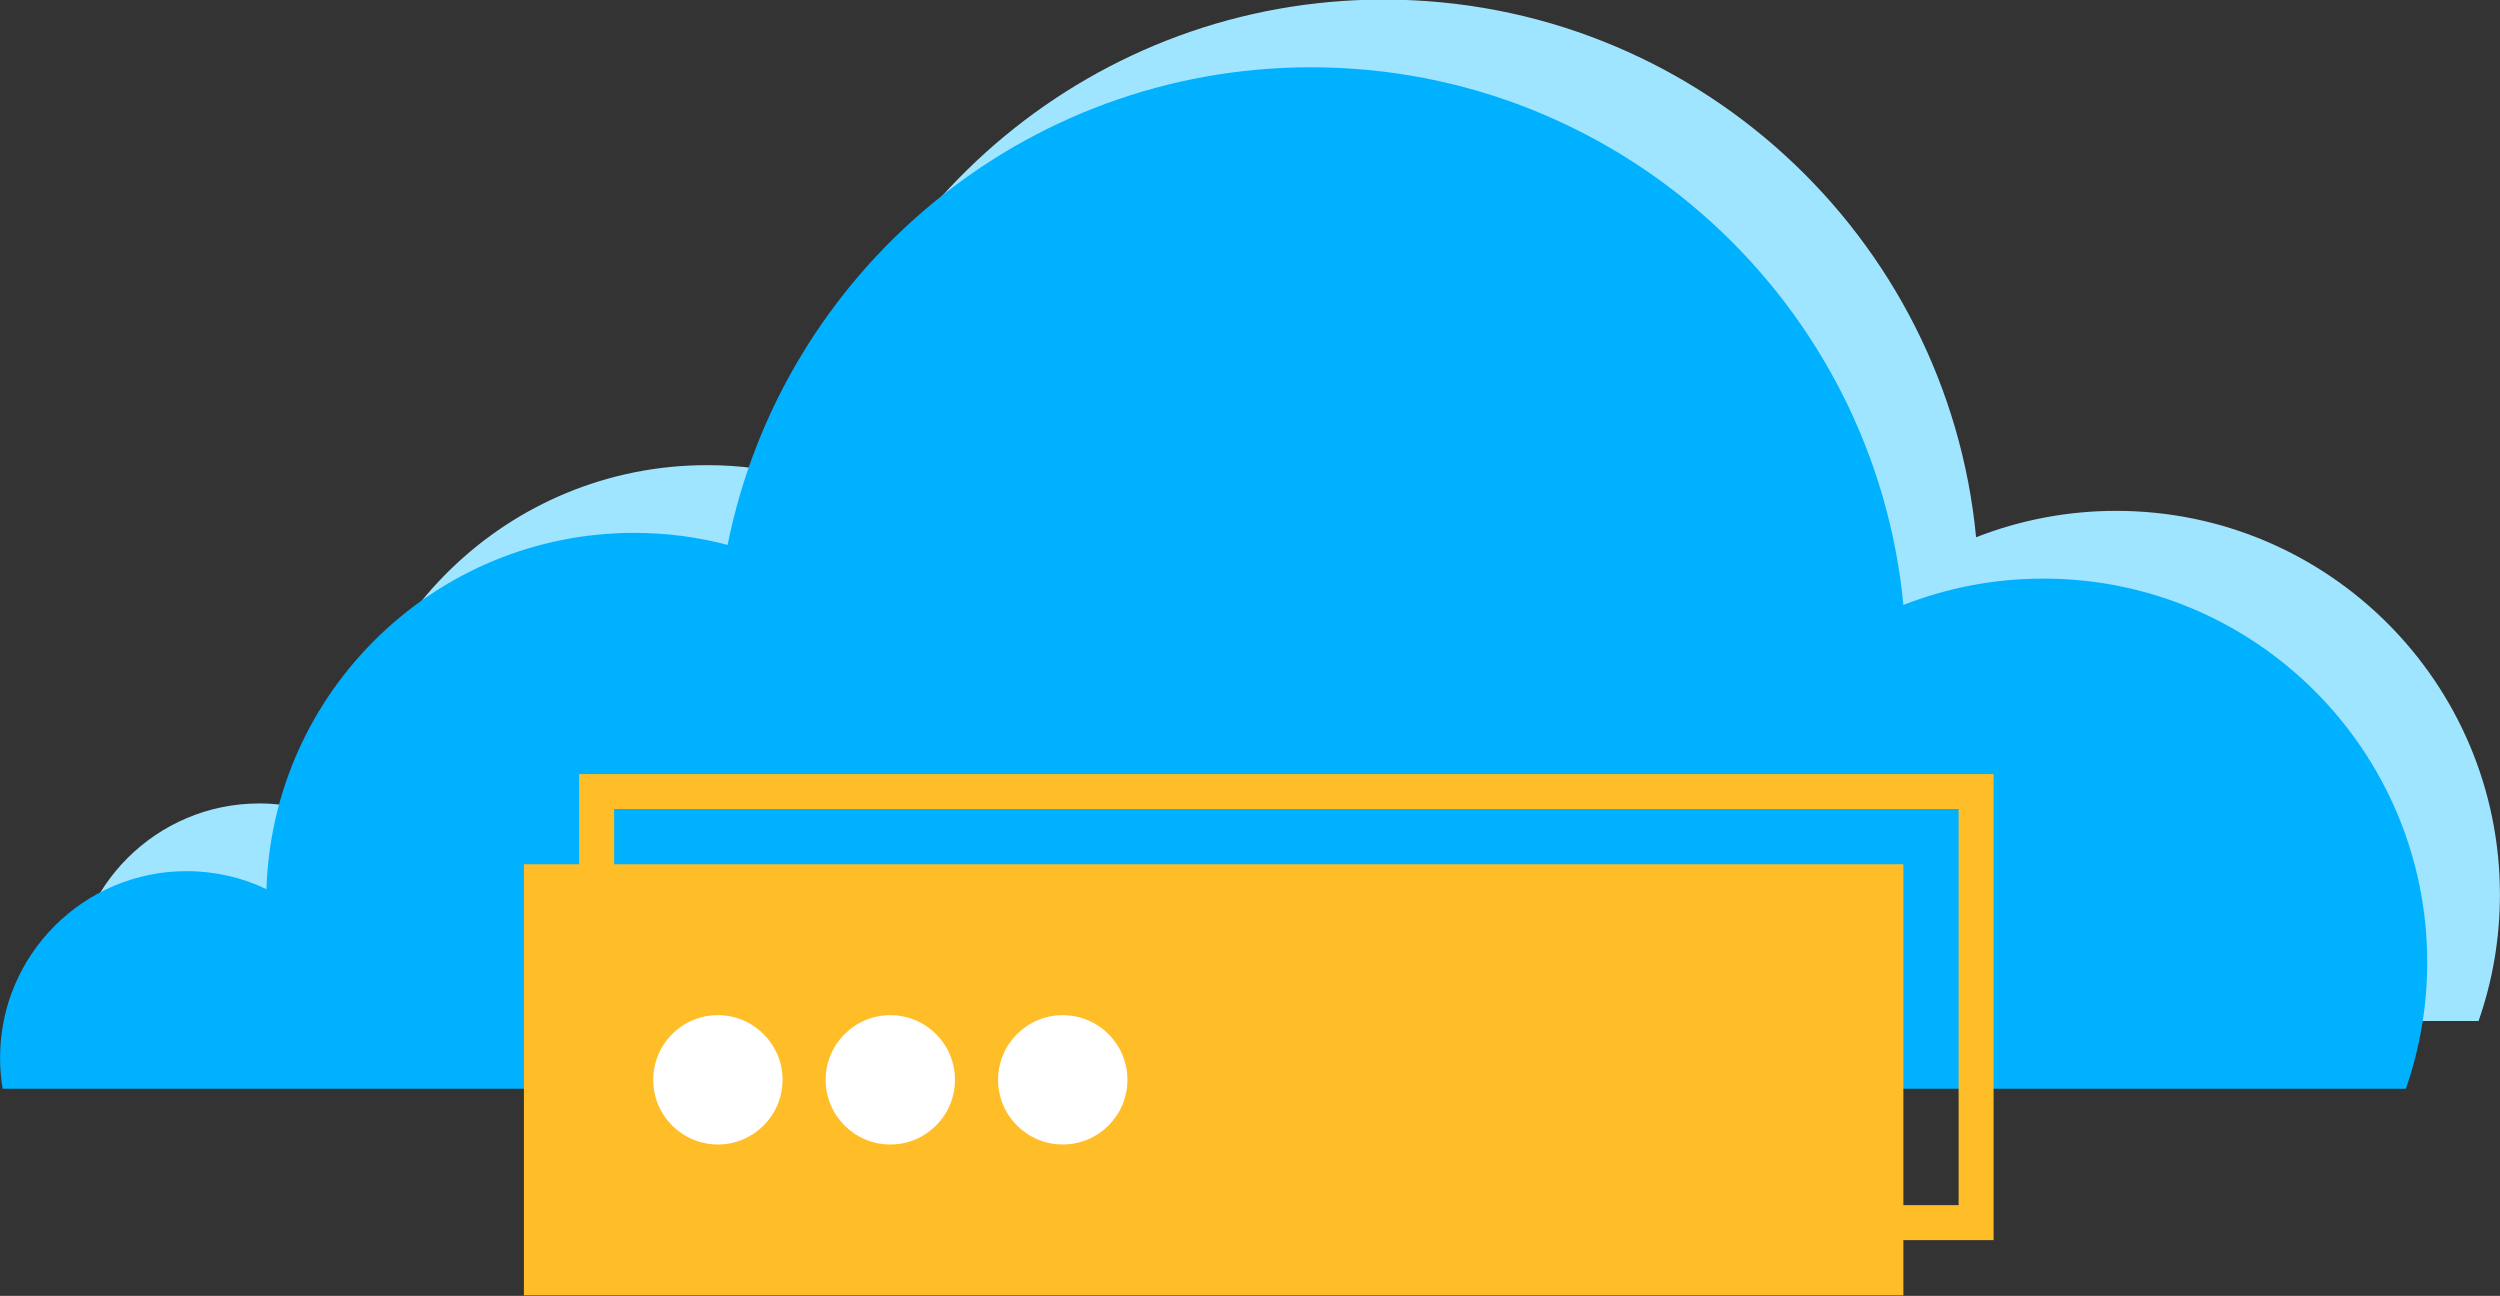
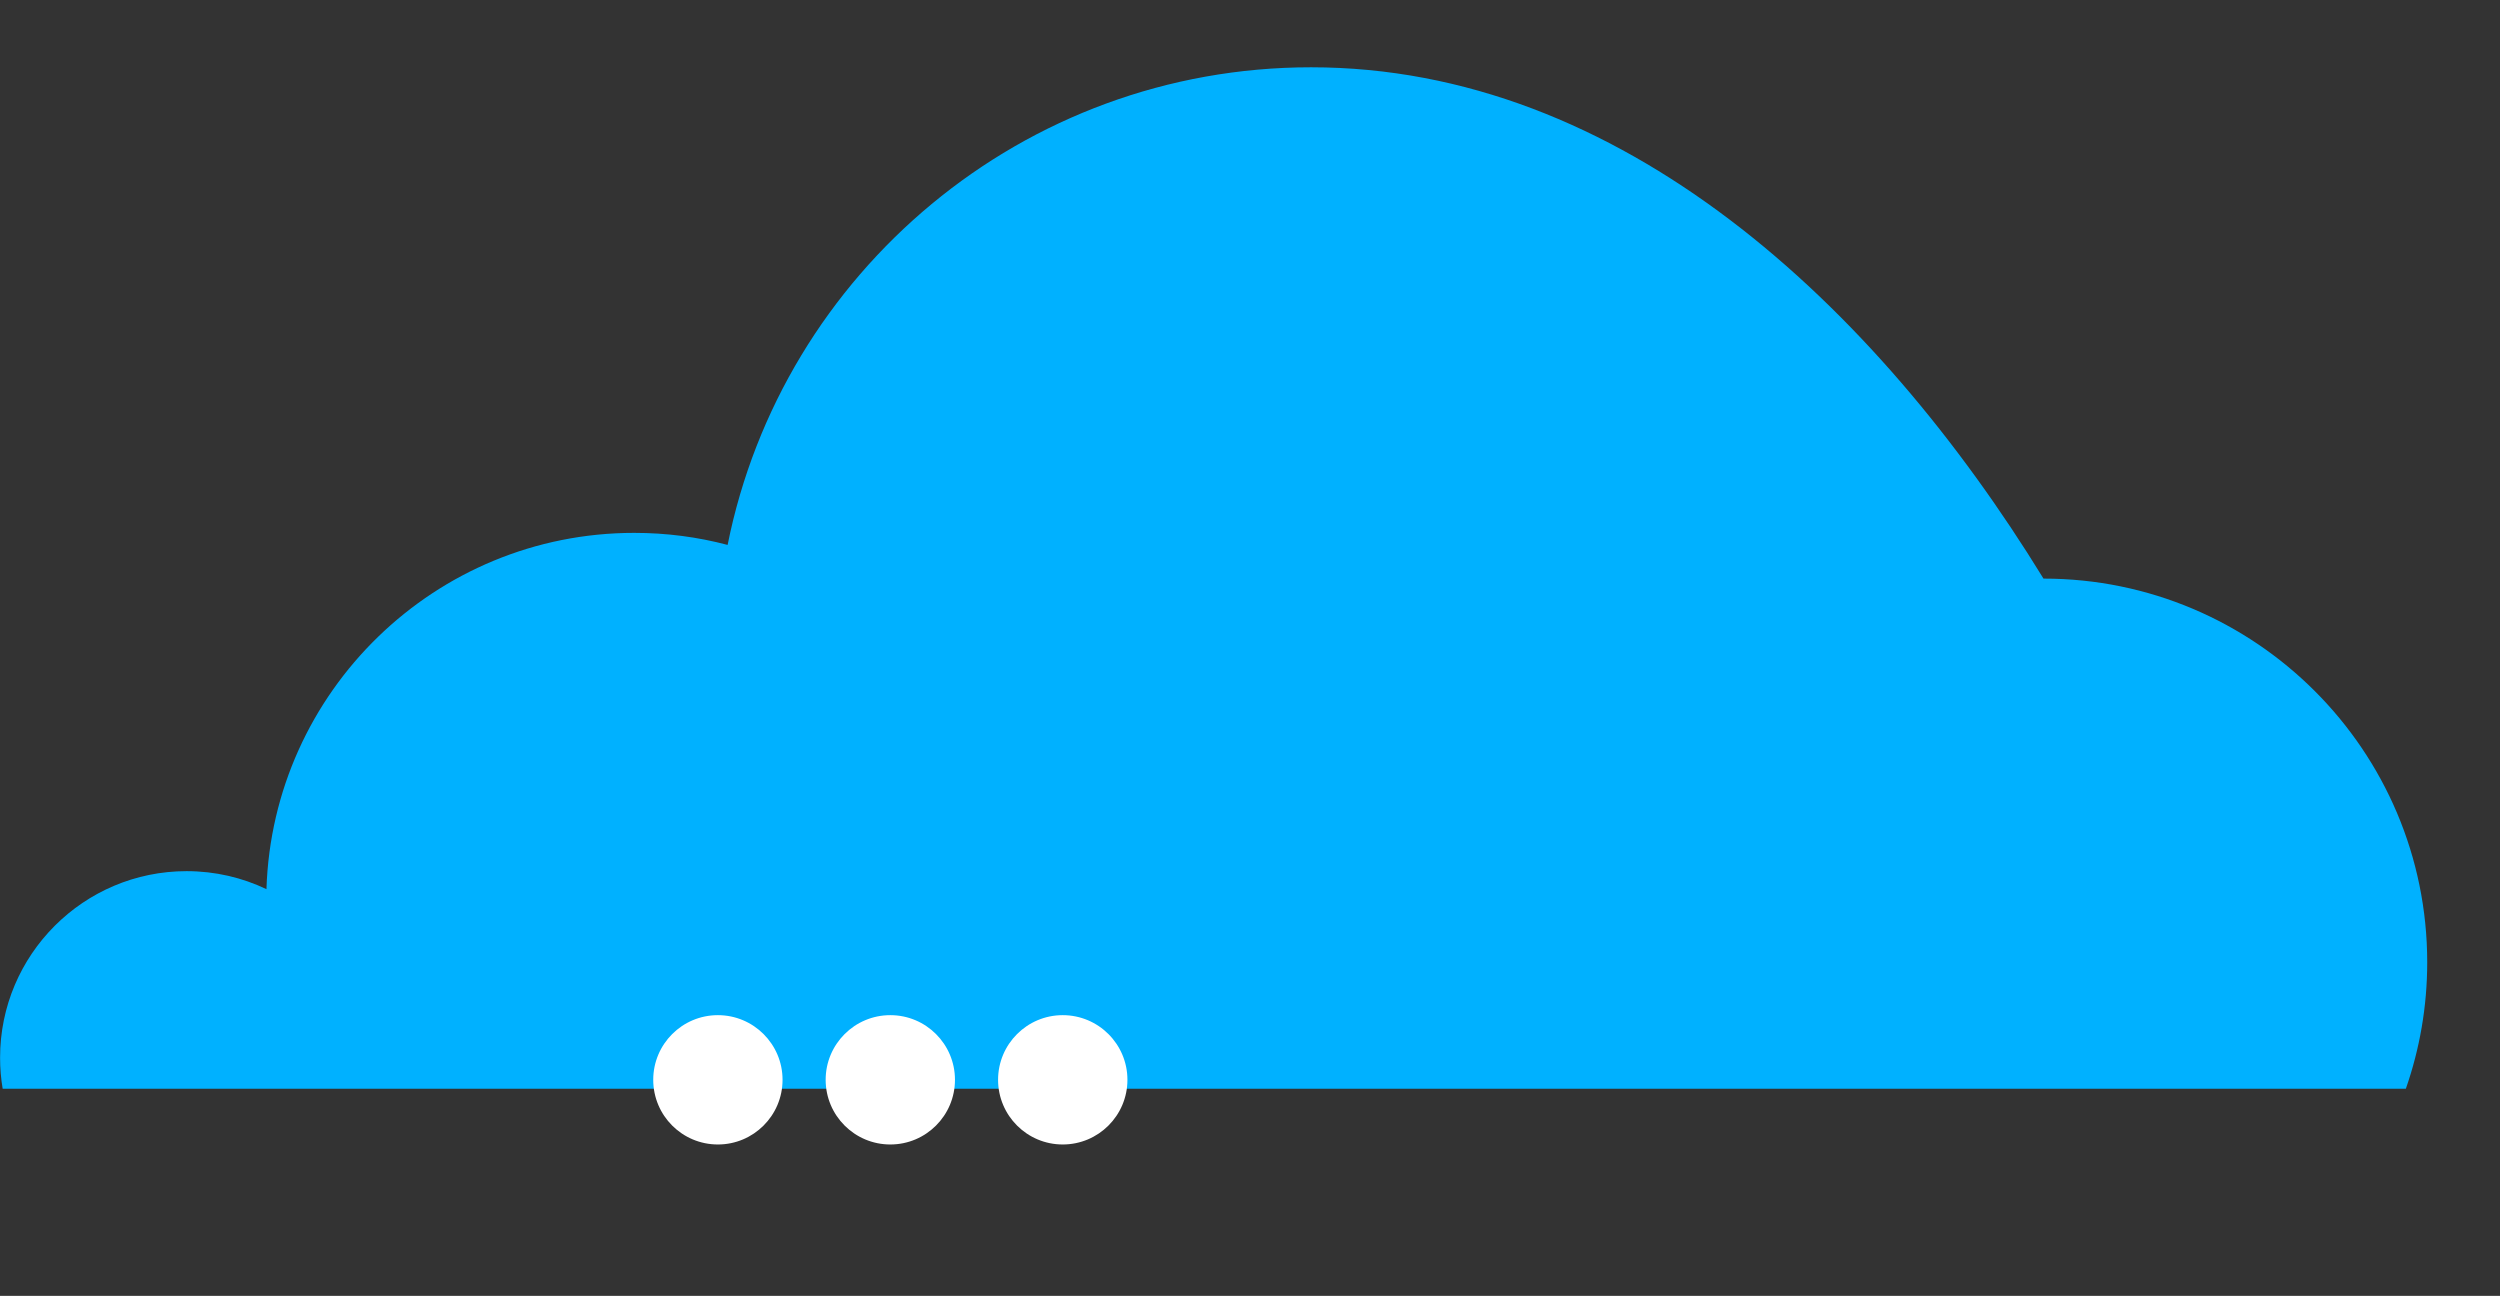
<svg xmlns="http://www.w3.org/2000/svg" height="132.7" preserveAspectRatio="xMidYMid meet" version="1.0" viewBox="0.0 61.7 256.0 132.7" width="256.0" zoomAndPan="magnify">
  <rect x="0.0" y="61.7" width="256.0" height="132.7" fill="#333333" stroke="none" />
  <g>
    <g id="change1_1">
-       <path d="M 253.805 166.25 C 255.223 162.195 255.992 157.84 255.992 153.305 C 255.992 131.621 238.387 114.012 216.699 114.012 C 211.637 114.012 206.801 114.973 202.352 116.715 C 199.398 85.836 173.352 61.656 141.699 61.656 C 112.184 61.656 87.539 82.684 81.957 110.562 C 78.906 109.758 75.703 109.332 72.398 109.332 C 52.004 109.332 35.367 125.57 34.734 145.812 C 32.258 144.633 29.48 143.973 26.555 143.973 C 16.016 143.973 7.457 152.531 7.457 163.074 C 7.457 164.156 7.547 165.219 7.719 166.25 L 253.805 166.25" fill="#9fe5ff" />
-     </g>
+       </g>
    <g id="change2_1">
-       <path d="M 246.359 173.188 C 247.773 169.133 248.547 164.773 248.547 160.242 C 248.547 138.555 230.938 120.949 209.254 120.949 C 204.191 120.949 199.352 121.906 194.906 123.648 C 191.949 92.77 165.902 68.59 134.254 68.59 C 104.738 68.59 80.094 89.617 74.508 117.5 C 71.457 116.691 68.254 116.266 64.949 116.266 C 44.555 116.266 27.922 132.508 27.285 152.75 C 24.809 151.566 22.035 150.906 19.109 150.906 C 8.566 150.906 0.008 159.465 0.008 170.008 C 0.008 171.09 0.098 172.152 0.273 173.188 L 246.359 173.188" fill="#00b1ff" />
+       <path d="M 246.359 173.188 C 247.773 169.133 248.547 164.773 248.547 160.242 C 248.547 138.555 230.938 120.949 209.254 120.949 C 191.949 92.77 165.902 68.59 134.254 68.59 C 104.738 68.59 80.094 89.617 74.508 117.5 C 71.457 116.691 68.254 116.266 64.949 116.266 C 44.555 116.266 27.922 132.508 27.285 152.75 C 24.809 151.566 22.035 150.906 19.109 150.906 C 8.566 150.906 0.008 159.465 0.008 170.008 C 0.008 171.09 0.098 172.152 0.273 173.188 L 246.359 173.188" fill="#00b1ff" />
    </g>
    <g id="change3_1">
-       <path d="M 59.305 150.203 L 59.305 140.965 L 204.145 140.965 L 204.145 188.688 L 194.906 188.688 L 194.906 194.344 L 53.648 194.344 L 53.648 150.203 Z M 194.906 185.105 L 194.906 150.203 L 62.887 150.203 L 62.887 144.547 L 200.562 144.547 L 200.562 185.105 L 194.906 185.105" fill="#ffbe28" fill-rule="evenodd" />
-     </g>
+       </g>
    <g id="change4_1">
      <path d="M 73.512 165.652 C 77.164 165.652 80.133 168.617 80.133 172.273 C 80.133 175.93 77.164 178.895 73.512 178.895 C 69.855 178.895 66.891 175.93 66.891 172.273 C 66.891 168.617 69.855 165.652 73.512 165.652 Z M 91.168 165.652 C 94.824 165.652 97.789 168.617 97.789 172.273 C 97.789 175.93 94.824 178.895 91.168 178.895 C 87.516 178.895 84.547 175.93 84.547 172.273 C 84.547 168.617 87.516 165.652 91.168 165.652 Z M 108.824 165.652 C 112.48 165.652 115.449 168.617 115.449 172.273 C 115.449 175.93 112.48 178.895 108.824 178.895 C 105.172 178.895 102.203 175.93 102.203 172.273 C 102.203 168.617 105.172 165.652 108.824 165.652" fill="#fff" fill-rule="evenodd" />
    </g>
  </g>
</svg>